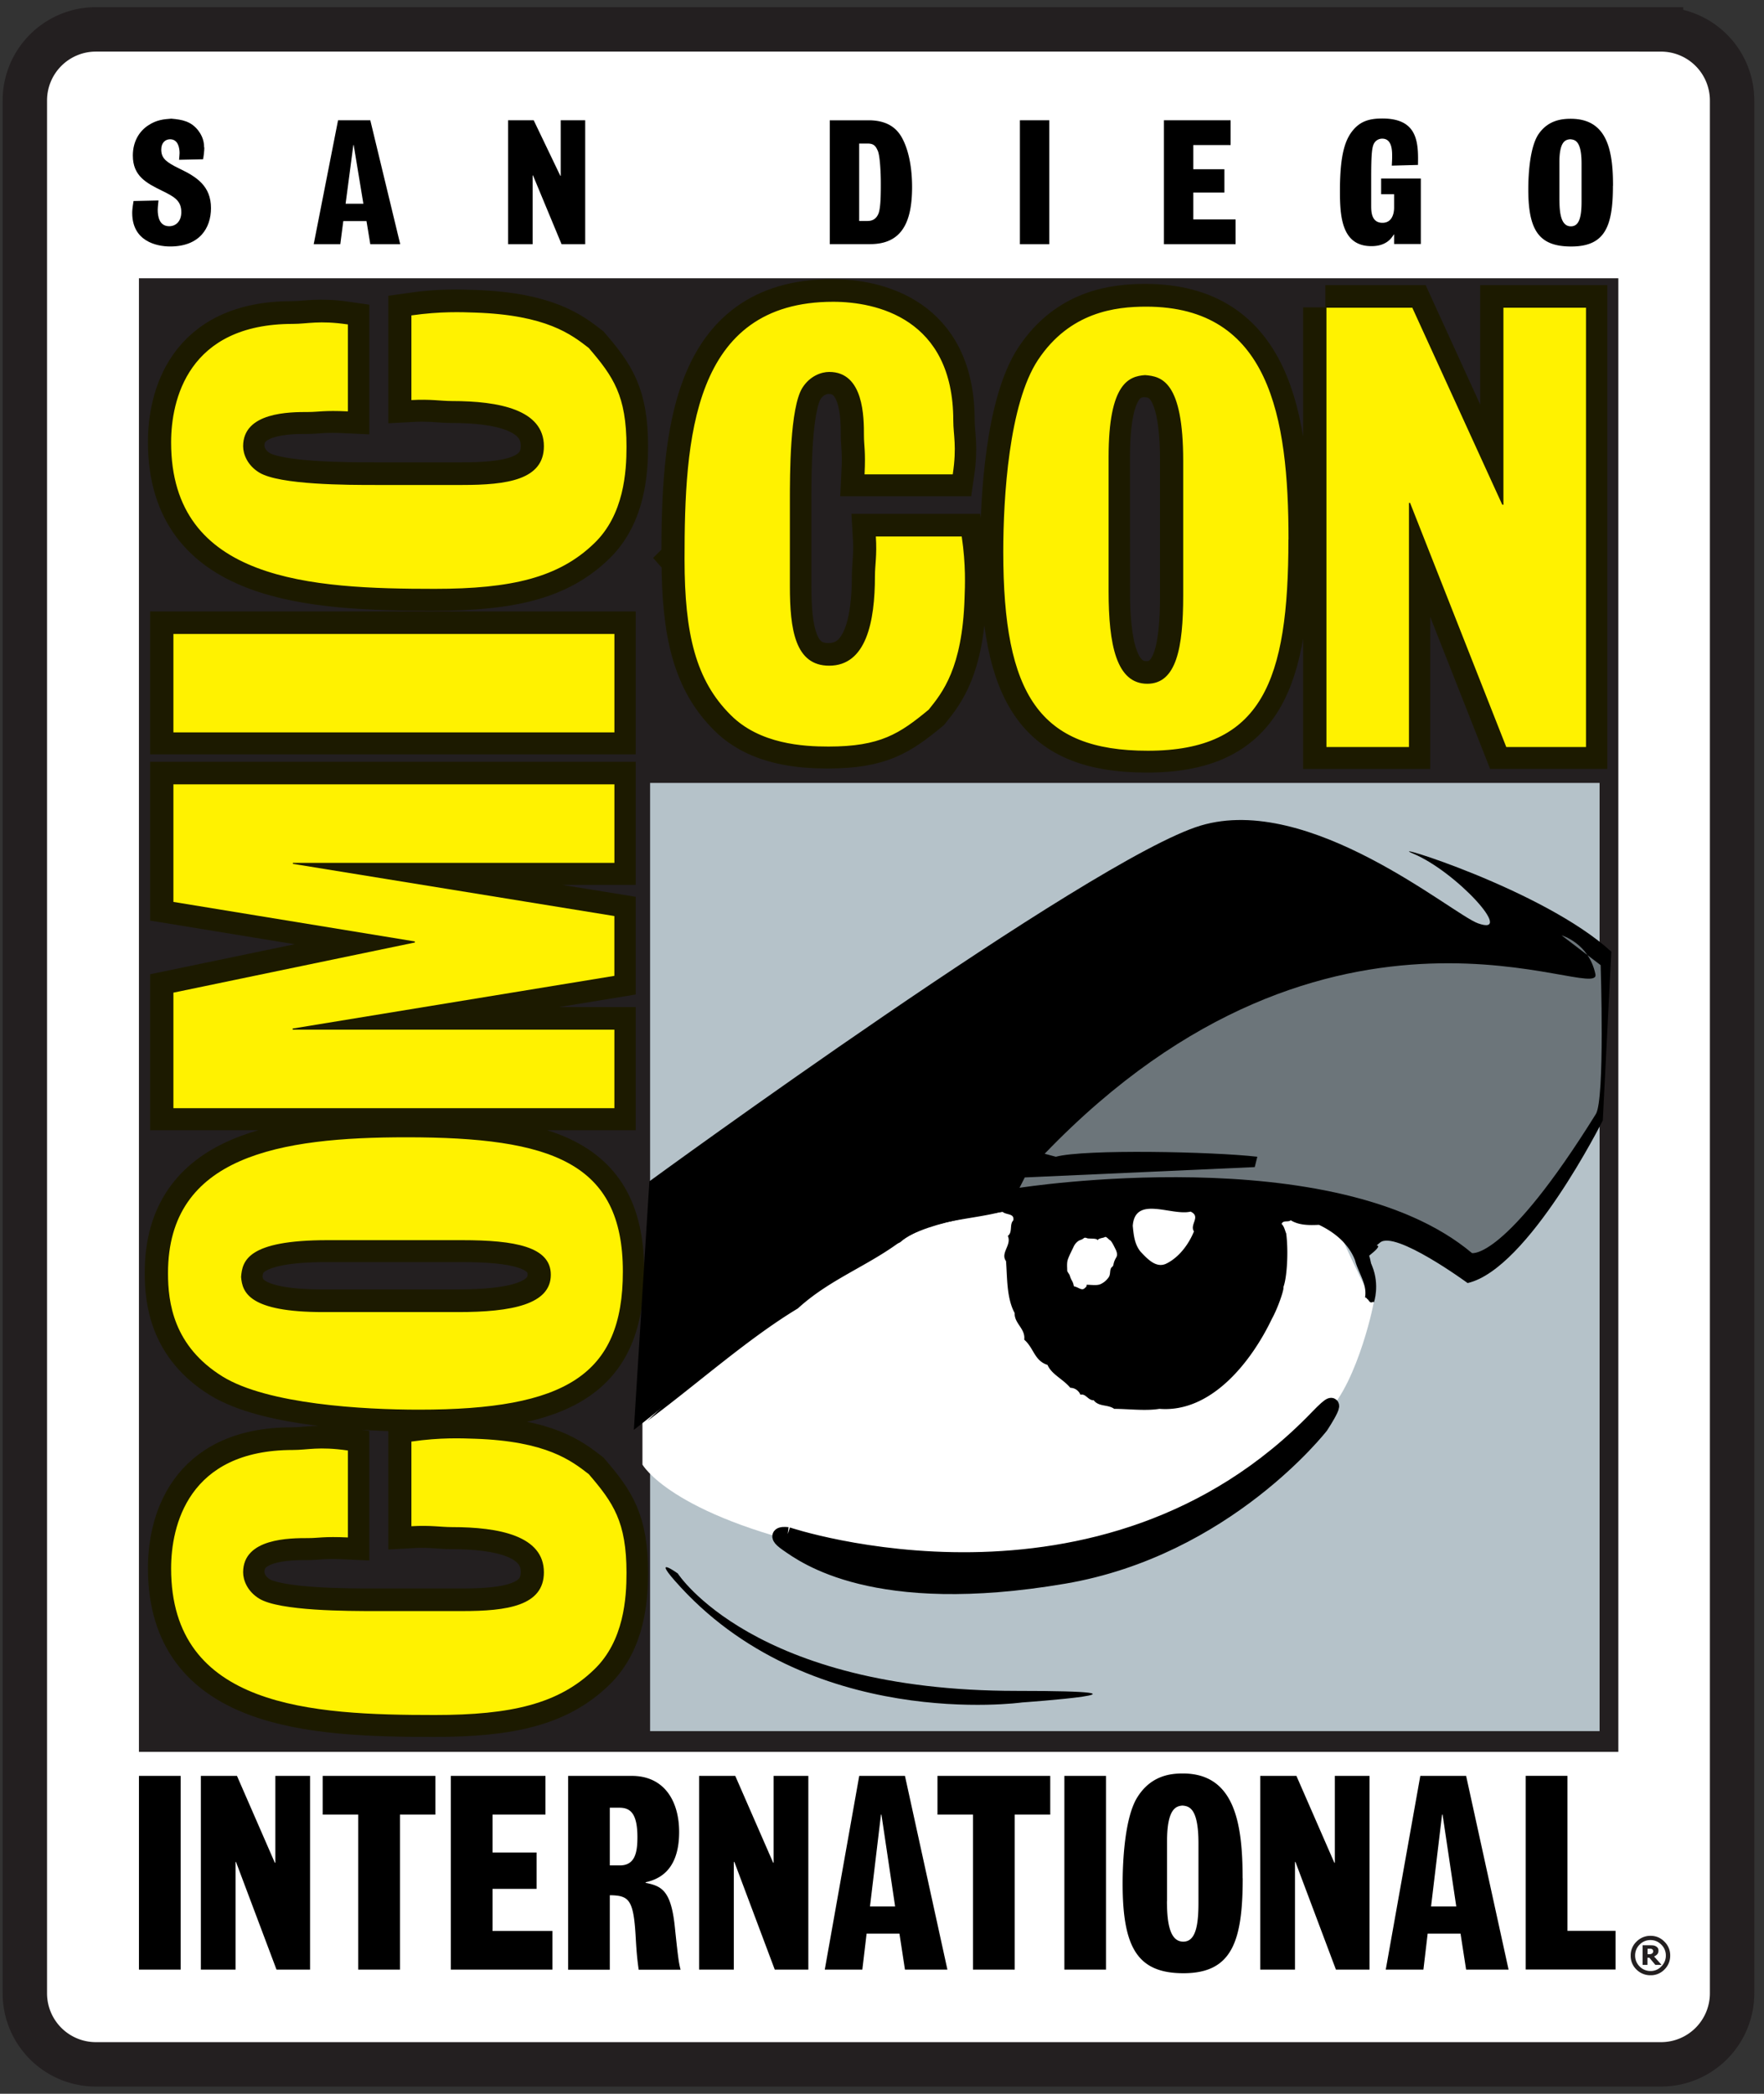
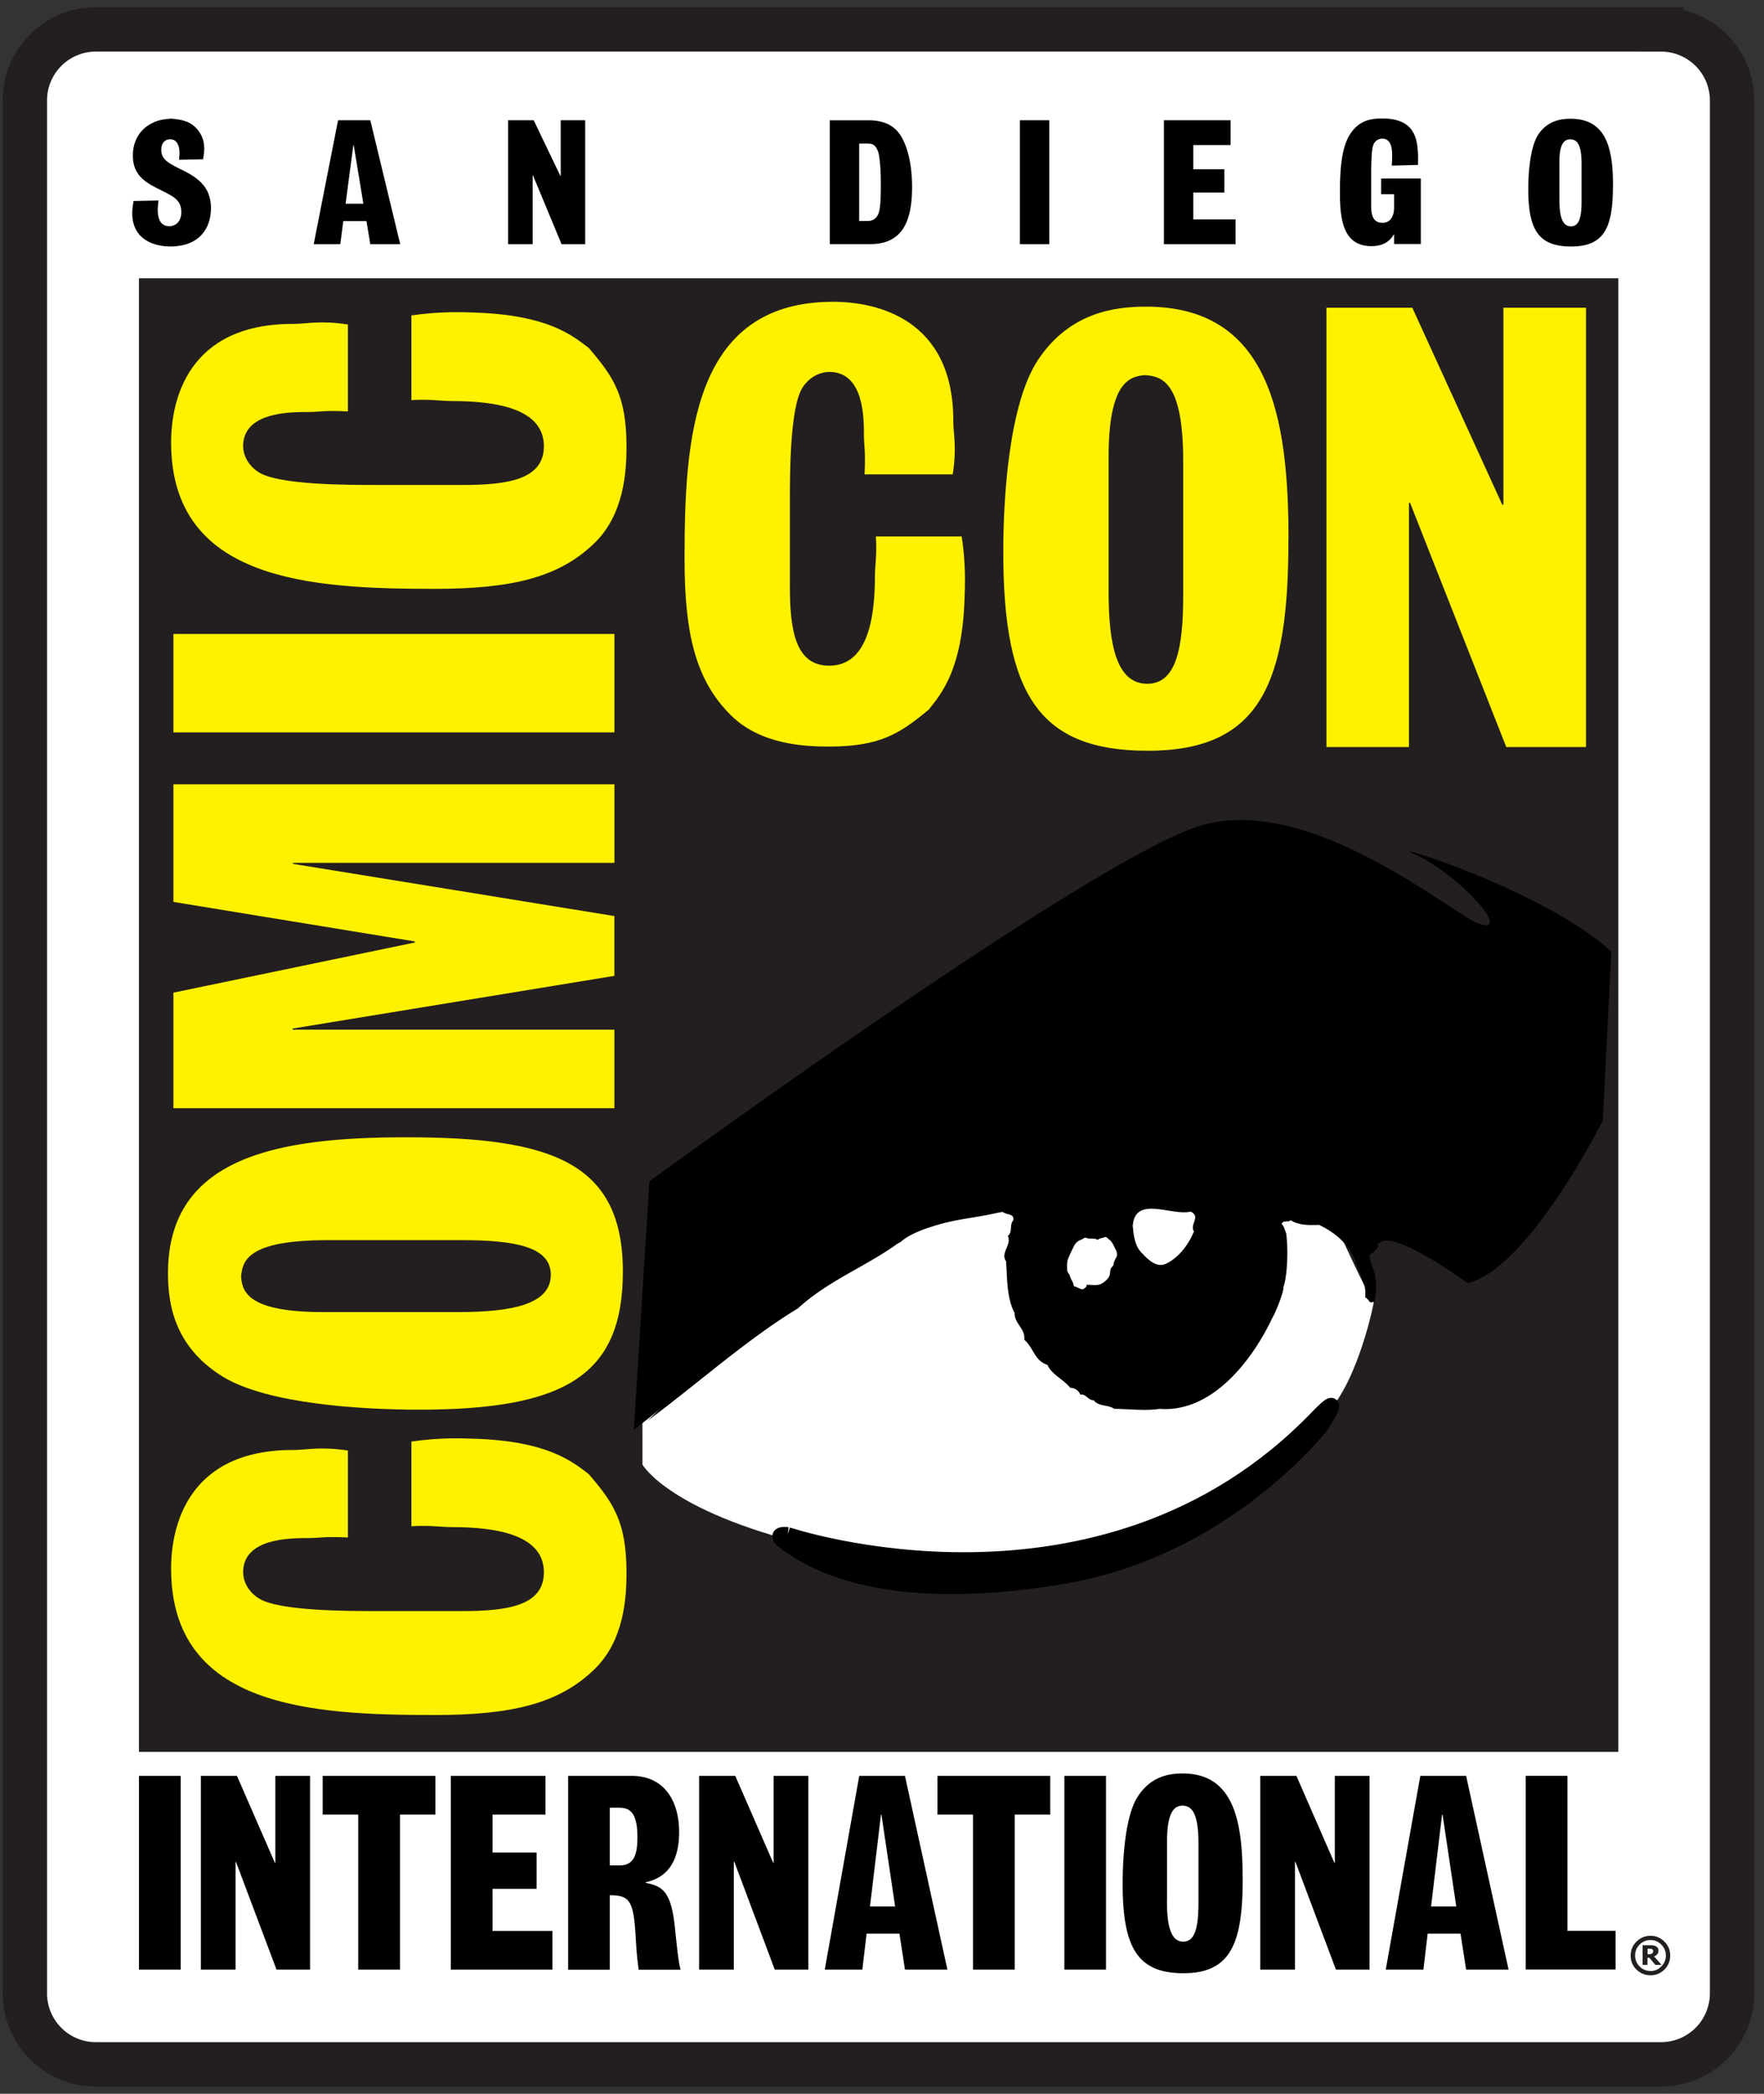
<svg xmlns="http://www.w3.org/2000/svg" width="75" height="89" fill="none">
  <rect width="100%" height="100%" fill="#333333" stroke="none" />
  <path fill="#fff" stroke="#231F20" stroke-miterlimit="10" stroke-width="1.888" d="M70.623 1.25a3.021 3.021 0 0 1 3.02 3.02v80.46a3.02 3.02 0 0 1-3.02 3.02H4.076a3.02 3.02 0 0 1-3.02-3.02V4.27a3.021 3.021 0 0 1 3.02-3.021h66.547Z" />
  <path fill="#000" d="M24.16 75.488h2.7c1.404 0 2.015 1.098 2.015 2.384 0 1.756-.996 2.034-1.427 2.14v.022c.672.135 1.08.312 1.242 1.857.144 1.388.174 1.546.246 1.835h-1.782c-.053-.402-.083-.628-.125-1.365-.09-1.613-.276-1.79-1.102-1.8v3.165h-1.771v-8.234l.004-.004Zm2.197 3.805c.653 0 .744-.572.744-1.2 0-1.018-.306-1.252-.767-1.252h-.407v2.452h.43Zm3.367-3.805h1.537l1.612 3.692h.019v-3.692h1.476v8.235h-1.427l-1.718-4.577H31.2v4.577h-1.476v-8.235Zm6.804 0h1.948l1.805 8.235h-1.805l-.234-1.53h-1.397l-.181 1.53h-1.597l1.465-8.235h-.004Zm1.53 5.55-.582-3.903h-.02l-.467 3.903h1.068Zm1.804-5.55h4.791v1.647h-1.51v6.588h-1.775v-6.588h-1.51v-1.647h.004Zm5.392 0h1.77v8.235h-1.77v-8.235Zm7.582 4.35c0 2.707-.468 4.038-2.519 4.038-1.933 0-2.586-1.06-2.586-3.801 0-1.042.102-2.832.62-3.67.57-.918 1.385-1.02 1.936-1.02 2.197 0 2.545 2.091 2.545 4.453h.004Zm-3.221.962c0 1.004.143 1.734.695 1.734.52 0 .645-.673.645-1.655V78.36c0-1.496-.389-1.587-.683-1.61-.283.023-.653.147-.653 1.531v2.52h-.004Zm3.965-5.312h1.54l1.612 3.692h.02v-3.692h1.475v8.235H56.8l-1.721-4.577h-.02v4.577h-1.476v-8.235h-.003Zm6.807 0h1.948l1.805 8.235h-1.805l-.238-1.53H60.7l-.181 1.53h-1.601l1.469-8.235Zm1.529 5.55-.582-3.903h-.022l-.468 3.903h1.072Zm2.952-5.551h1.775v6.588h2.046v1.643h-3.82v-8.235.004ZM27.516 61.82v2.68c.06-.01.483-.21.585-.349.155.252 1.533.391 1.903.233.136.06.796.312.834-.037-.872-.429-1.767-1.17-2.503-1.933-.185-.222-.687-.346-.82-.594ZM21.604 5.112h1.087l1.133 2.362h.015V5.112h1.042v5.268h-1.005l-1.215-2.925h-.015v2.925h-1.043V5.112Zm13.675.001h1.654c.826 0 1.185.372 1.366.658.253.406.48 1.131.48 2.18 0 1.497-.438 2.426-1.782 2.426h-1.718V5.109v.004Zm1.616 4.279c.23 0 .374-.117.453-.309.11-.26.102-1.022.102-1.323 0-.339-.03-1.173-.14-1.373-.083-.188-.174-.285-.415-.285h-.366v3.293h.366v-.003Zm6.468-4.28h1.25v5.268h-1.25V5.112Zm6.123 0h2.836v1.053h-1.586v1.03h1.322v.99h-1.322v1.142h1.797v1.053h-3.047V5.112ZM59.27 9.97h-.012c-.102.166-.325.493-.948.493-1.257 0-1.34-1.237-1.34-2.335 0-1.632.238-2.267.638-2.685.325-.334.717-.406 1.163-.406 1.495 0 1.54.989 1.517 1.974l-1.113.03c.015-.263.015-.33.015-.395 0-.229 0-.752-.42-.752a.395.395 0 0 0-.335.177c-.095.15-.136.402-.136 1.46v1.21c0 .252.007.73.48.73.437 0 .494-.452.494-.636v-.58h-.551V7.59h1.687v2.783h-1.136v-.406l-.004.003Zm9.306-2.075c0 1.73-.332 2.583-1.774 2.583-1.367 0-1.824-.68-1.824-2.433 0-.665.072-1.808.438-2.346.404-.587.978-.65 1.367-.65 1.552 0 1.797 1.338 1.797 2.85l-.004-.004Zm-2.273.616c0 .643.102 1.11.487 1.11.367 0 .453-.429.453-1.06V6.95c0-.959-.275-1.015-.483-1.03-.204.015-.46.094-.46.981v1.61h.003Z" />
  <path fill="#231F20" d="M68.807 11.828h-62.9v62.64h62.9v-62.64Z" />
-   <path fill="#B5C2C9" d="M68.01 33.28H27.64v40.305h40.37V33.28Z" />
  <path fill="#000" d="M5.908 75.487h1.774v8.235H5.908v-8.235Zm2.627 0h1.54l1.61 3.693h.022v-3.693h1.476v8.235h-1.427l-1.722-4.576h-.019v4.576H8.54v-8.235h-.004Zm5.188 0h4.788v1.647h-1.506v6.588H15.23v-6.588h-1.51v-1.647h.003Zm5.445 0h4.024v1.647h-2.25v1.61h1.873v1.545h-1.873v1.79h2.545v1.643h-4.32v-8.235Z" />
-   <path fill="#FFF200" stroke="#1C1A00" stroke-width="1.894" d="M54.742 22.916c0 6.016-1.11 8.976-5.98 8.976-4.595 0-6.143-2.362-6.143-8.457 0-2.313.241-6.29 1.476-8.156 1.355-2.038 3.292-2.263 4.599-2.263 5.229 0 6.052 4.65 6.052 9.896l-.004.004Zm-7.645 2.2c0 2.282.34 3.933 1.646 3.933 1.234 0 1.525-1.523 1.525-3.756v-5.708c0-3.4-.921-3.603-1.623-3.655-.676.049-1.548.33-1.548 3.478v5.708Zm9.253-12.051h3.655l3.825 8.373h.05v-8.373h3.51v18.672H64L59.911 21.36h-.049v10.378h-3.511V13.065Zm-27.282 10.69c0-5.099.313-10.942 6.317-10.942 1.816 0 5.108.696 5.108 5.05 0 .624.159 1.08-.019 2.286h-3.753c.05-.996-.026-1.218-.026-1.64 0-.77 0-2.71-1.477-2.71-.34 0-.823.173-1.136.669-.532.846-.532 3.681-.532 4.824v3.606c0 1.843.219 3.384 1.668 3.384 1.575 0 1.949-1.857 1.949-3.82 0-.447.09-.88.041-1.673h3.651c.181 1.214.14 2.09.125 2.636-.102 2.974-.944 4.004-1.526 4.726-1.238 1.02-2.057 1.568-4.258 1.568-1.069 0-2.93-.101-4.165-1.342-1.476-1.467-1.96-3.433-1.96-6.614l-.007-.008ZM17.242 48.327c6.166 0 9.198 1.064 9.198 5.708 0 4.392-2.42 5.87-8.662 5.87-2.37 0-6.445-.23-8.36-1.41-2.087-1.294-2.317-3.144-2.317-4.392 0-4.99 4.76-5.776 10.137-5.776h.004Zm2.19 7.43c2.292 0 3.946-.327 3.946-1.587 0-1.192-1.526-1.47-3.769-1.47h-5.731c-3.413 0-3.617.888-3.666 1.564.053.655.332 1.493 3.489 1.493h5.73ZM7.33 47.094v-4.91l10.267-2.133v-.045L7.33 38.326v-4.998h18.75v3.34H12.413v.04l13.668 2.219v2.542l-13.683 2.24v.046H26.08v3.34H7.33Zm0-15.977v-4.181h18.75v4.181H7.33Zm11.117-6.103c-5.222 0-11.21-.312-11.21-6.23 0-1.79.713-5.035 5.172-5.035.639 0 1.107-.158 2.345.022v3.697c-1.02-.05-1.25.03-1.684.03-.789 0-2.775 0-2.775 1.455 0 .335.181.812.691 1.12.865.527 3.768.527 4.942.527h3.693c1.888 0 3.466-.215 3.466-1.647 0-1.553-1.903-1.922-3.912-1.922-.46 0-.902-.086-1.717-.041v-3.598c1.242-.18 2.14-.14 2.703-.12 3.047.1 4.1.932 4.84 1.503 1.046 1.219 1.605 2.027 1.605 4.2 0 1.05-.102 2.888-1.374 4.106-1.503 1.456-3.515 1.933-6.778 1.933h-.007Zm0 47.871c-5.222 0-11.21-.312-11.21-6.23 0-1.79.713-5.036 5.172-5.036.639 0 1.107-.158 2.345.023v3.696c-1.02-.049-1.25.03-1.684.03-.789 0-2.775 0-2.775 1.455 0 .335.181.813.691 1.121.865.526 3.768.526 4.942.526h3.693c1.888 0 3.466-.214 3.466-1.647 0-1.552-1.903-1.921-3.912-1.921-.46 0-.902-.087-1.717-.041v-3.599c1.242-.18 2.14-.139 2.703-.12 3.047.101 4.1.932 4.84 1.504 1.046 1.218 1.605 2.027 1.605 4.2 0 1.05-.102 2.888-1.374 4.106-1.503 1.455-3.515 1.933-6.778 1.933h-.007Z" />
  <path fill="#000" d="M8.687 6.27c0 .158-.03.38-.053.5l-1.02.022c.012-.173.02-.236.02-.285 0-.207-.053-.587-.404-.587-.197 0-.374.143-.374.436 0 .365.192.53.781.816.714.342 1.333.73 1.333 1.673 0 .847-.483 1.632-1.733 1.632-.581 0-1.616-.222-1.616-1.425 0-.079.004-.184.057-.507l1.06-.023c-.026.26-.033.323-.033.387 0 .286.064.707.49.707.284 0 .514-.214.514-.594 0-.492-.294-.658-.82-.914-.675-.33-1.241-.631-1.241-1.496 0-.602.279-1.038.653-1.282.366-.245.687-.263.981-.286.484.041.842.117 1.144.5.091.12.253.357.253.722l.008.004Zm5.683-1.158h1.374l1.272 5.268h-1.272l-.162-.982h-.986l-.128.982h-1.13l1.035-5.268h-.003Zm1.08 3.55-.412-2.497h-.015l-.329 2.496h.755Z" />
  <path fill="#FFF200" d="M54.78 22.932c0 6.016-1.114 8.98-5.98 8.98-4.6 0-6.144-2.362-6.144-8.457 0-2.313.242-6.291 1.477-8.156 1.355-2.038 3.292-2.264 4.598-2.264 5.23 0 6.053 4.651 6.053 9.897h-.004Zm-7.646 2.2c0 2.282.336 3.933 1.646 3.933 1.235 0 1.526-1.523 1.526-3.757V19.6c0-3.399-.918-3.602-1.624-3.655-.676.05-1.548.331-1.548 3.479v5.708Zm9.258-12.052h3.655l3.825 8.374h.049V13.08h3.511v18.673h-3.39l-4.09-10.378h-.048v10.378h-3.508V13.08h-.004ZM29.105 23.77c0-5.099.318-10.942 6.317-10.942 1.816 0 5.109.696 5.109 5.05 0 .62.158 1.08-.023 2.286h-3.75c.05-.992-.026-1.218-.026-1.643 0-.77 0-2.711-1.476-2.711-.34 0-.823.173-1.14.673-.533.846-.533 3.681-.533 4.824v3.606c0 1.839.22 3.384 1.67 3.384 1.574 0 1.947-1.857 1.947-3.82 0-.447.091-.88.038-1.673h3.651c.182 1.214.14 2.09.121 2.636-.098 2.974-.944 4.004-1.525 4.726-1.235 1.02-2.054 1.568-4.26 1.568-1.064 0-2.925-.101-4.16-1.342-1.476-1.467-1.96-3.433-1.96-6.614v-.008ZM17.28 48.343c6.166 0 9.202 1.064 9.202 5.708 0 4.392-2.424 5.87-8.666 5.87-2.367 0-6.445-.23-8.355-1.41-2.088-1.294-2.318-3.144-2.318-4.393 0-4.99 4.765-5.775 10.137-5.775Zm2.194 7.43c2.292 0 3.945-.327 3.945-1.587 0-1.192-1.525-1.47-3.768-1.47H13.92c-3.413 0-3.617.887-3.67 1.564.053.654.332 1.493 3.492 1.493h5.732ZM7.373 47.106v-4.911l10.266-2.132v-.045l-10.266-1.68V33.34h18.75v3.339H12.454v.041l13.667 2.219v2.542l-13.679 2.24v.046h13.68v3.339H7.372Zm0-15.974v-4.185h18.75v4.185H7.372Zm11.112-6.102c-5.222 0-11.21-.309-11.21-6.227 0-1.79.71-5.035 5.173-5.035.638 0 1.106-.158 2.344.023v3.696c-1.02-.049-1.246.026-1.68.026-.789 0-2.775 0-2.775 1.455 0 .335.181.813.687 1.12.865.527 3.768.527 4.943.527h3.692c1.888 0 3.466-.214 3.466-1.647 0-1.552-1.903-1.921-3.915-1.921-.46 0-.903-.087-1.718-.041v-3.599c1.242-.177 2.14-.139 2.7-.12 3.046.101 4.1.932 4.84 1.504 1.046 1.218 1.605 2.027 1.605 4.2 0 1.05-.102 2.888-1.375 4.106-1.503 1.455-3.515 1.933-6.777 1.933Zm0 47.87c-5.222 0-11.21-.308-11.21-6.23 0-1.79.71-5.035 5.173-5.035.638 0 1.106-.158 2.344.022v3.696c-1.02-.049-1.246.027-1.68.027-.789 0-2.775 0-2.775 1.455 0 .335.181.812.687 1.12.865.527 3.768.527 4.943.527h3.692c1.888 0 3.466-.215 3.466-1.647 0-1.553-1.903-1.922-3.915-1.922-.46 0-.903-.086-1.718-.037v-3.599c1.242-.18 2.14-.139 2.7-.12 3.046.102 4.1.933 4.84 1.504 1.046 1.218 1.605 2.027 1.605 4.2 0 1.05-.102 2.888-1.375 4.106-1.503 1.455-3.515 1.933-6.777 1.933Z" />
  <path fill="#fff" d="M27.315 60.052v2.203s1.182 2.129 7.812 3.595c6.634 1.467 14.805.666 21.295-5.798 1.33-1.32 2.058-4.888 1.982-4.742-.075.147-1.688-3.406-1.688-3.406l-2.503-.44-11.198-.222s-5.528-.587-15.771 8.588" />
  <path fill="#000" d="M58.6 52.968c0 .116-.328.35-.388.41.06.157.136.605.098.76.253.195-.155.898.098 1.169-.196.176-.196-.117-.37-.158.098-.564-.29-1.053-.426-1.58-.272-.703-.876-1.192-1.533-1.504-.427.02-.854.02-1.201-.195-.117.098-.31-.02-.389.154.117.117.14.274.197.41.101.782.03 1.884-.118 2.27.038.11-.256.937-.483 1.34-.853 1.793-2.56 4.02-4.791 3.842-.582.098-1.34 0-1.922 0-.272-.195-.657-.079-.872-.368-.234.019-.332-.293-.566-.233a.461.461 0 0 0-.427-.293c-.31-.373-.797-.568-.97-.974-.563-.177-.582-.722-.99-1.072.06-.47-.426-.684-.407-1.132-.348-.643-.31-1.504-.367-2.207-.253-.35.253-.684.076-1.072.215-.154.06-.488.234-.661.056-.313-.31-.215-.468-.373-1.397.373-3.085.331-4.324 1.267-1.415 1.057-3.028 1.621-4.368 2.85-2.148 1.294-4.399 3.31-6.404 4.784l15.058-14.078c.159-.102.547-.587.857-.497.136-.35.42-.067.476-.511.173-.196.358.101.494-.286-.136-.293.253-.214.333-.233" />
  <path fill="#000" d="M68.145 47.628s-3.16 6.317-5.746 6.911c0 0-3.096-2.267-3.727-1.718-.626.553-.668.17-.332.993.332.823.076 1.541.076 1.541l-.295-.146s-.072-2.497-1.4-3.084c-1.326-.586-2.16-.24-2.16-.24l-11.546-.421s-3.723.406-4.716 1.32c-.257.236-.612-.527-11.35 7.997l.661-10.566s18.791-13.724 23.432-15.12c4.644-1.395 10.692 3.753 11.795 4.152 1.605.579-.91-2.189-2.749-2.96-1.4-.586 5.547 1.523 8.42 4.167l-.362 7.17v.004Z" />
  <path fill="#000" stroke="#000" stroke-width=".635" d="M33.485 65.23s13.389 4.508 22.53-4.994c1.268-1.32.15.384.15.384s-4.04 5.211-10.926 6.384c-8.084 1.377-11.055-.88-11.773-1.376-.717-.496.02-.398.02-.398Z" />
-   <path fill="#6C757A" d="m43.57 50.05-.223.44s13.43-2.105 19.237 2.775c0 0 1.397.309 5.267-5.91.39-.625.204-6.329.204-6.329l-1.661-1.267s1.163.33 1.438 1.65c.276 1.32-11.202-5.064-23.416 7.634l.475.127c1.216-.33 6.687-.218 8.567 0l-.11.44-9.782.44h.004Z" />
  <path fill="#fff" d="M50.627 51.505c.445.215-.06.545.136.839-.212.526-.62 1.094-1.167 1.365-.427.214-.797-.177-1.106-.508-.253-.312-.291-.703-.329-1.094.098-1.309 1.65-.41 2.462-.605l.004.003Zm-3.961 1.219c0-.098-.343-.064-.43-.086-.174-.064-.11 0-.28.064-.15.045-.26.172-.324.327-.084.173-.174.345-.234.518-.046.15-.023.328-.023.478.023.064.087.128.11.196.067.237.131.218.173.455.215.045.347.218.476.063.045-.022.068-.063.068-.127.192 0 .43.041.581-.023a.827.827 0 0 0 .344-.282c.105-.128.041-.305.128-.432.045-.023.083-.087.083-.11.068-.368.238-.304.11-.627-.046-.087-.151-.328-.238-.41-.11-.064-.174-.196-.257-.132-.045.023-.283.045-.283.132l-.004-.004Z" />
-   <path fill="#000" d="M28.818 66.885s3.202 4.99 14.4 4.99c7.155 0 .234.492.234.492s-9.121 1.27-14.77-5.185c-.932-1.064.132-.301.132-.301l.004.004Z" />
  <path fill="#231F20" d="M71.012 83.125a.816.816 0 0 1-.246.594.8.8 0 0 1-.593.244.83.83 0 0 1-.596-.244.796.796 0 0 1-.245-.594.8.8 0 0 1 .245-.59.826.826 0 0 1 .597-.249c.234 0 .43.083.592.248a.808.808 0 0 1 .246.59Zm-.185 0a.63.63 0 0 0-.193-.463.62.62 0 0 0-.46-.195.63.63 0 0 0-.465.195.64.64 0 0 0-.189.463c0 .18.065.334.19.462a.638.638 0 0 0 .464.196.615.615 0 0 0 .46-.196.629.629 0 0 0 .193-.462Zm-.185.398h-.26l-.254-.304h-.083v.304h-.207v-.834h.317c.06 0 .11.003.14.007a.252.252 0 0 1 .109.038.202.202 0 0 1 .083.075c.019.03.026.067.026.113 0 .06-.019.112-.053.15a.358.358 0 0 1-.135.09l.317.357v.004Zm-.355-.586s-.004-.034-.012-.05a.067.067 0 0 0-.037-.033c-.015-.011-.034-.015-.053-.019h-.136v.233h.049c.034 0 .064 0 .087-.007a.127.127 0 0 0 .06-.027c.015-.01.023-.026.034-.041.004-.015.012-.038.012-.06l-.004.004Z" />
</svg>